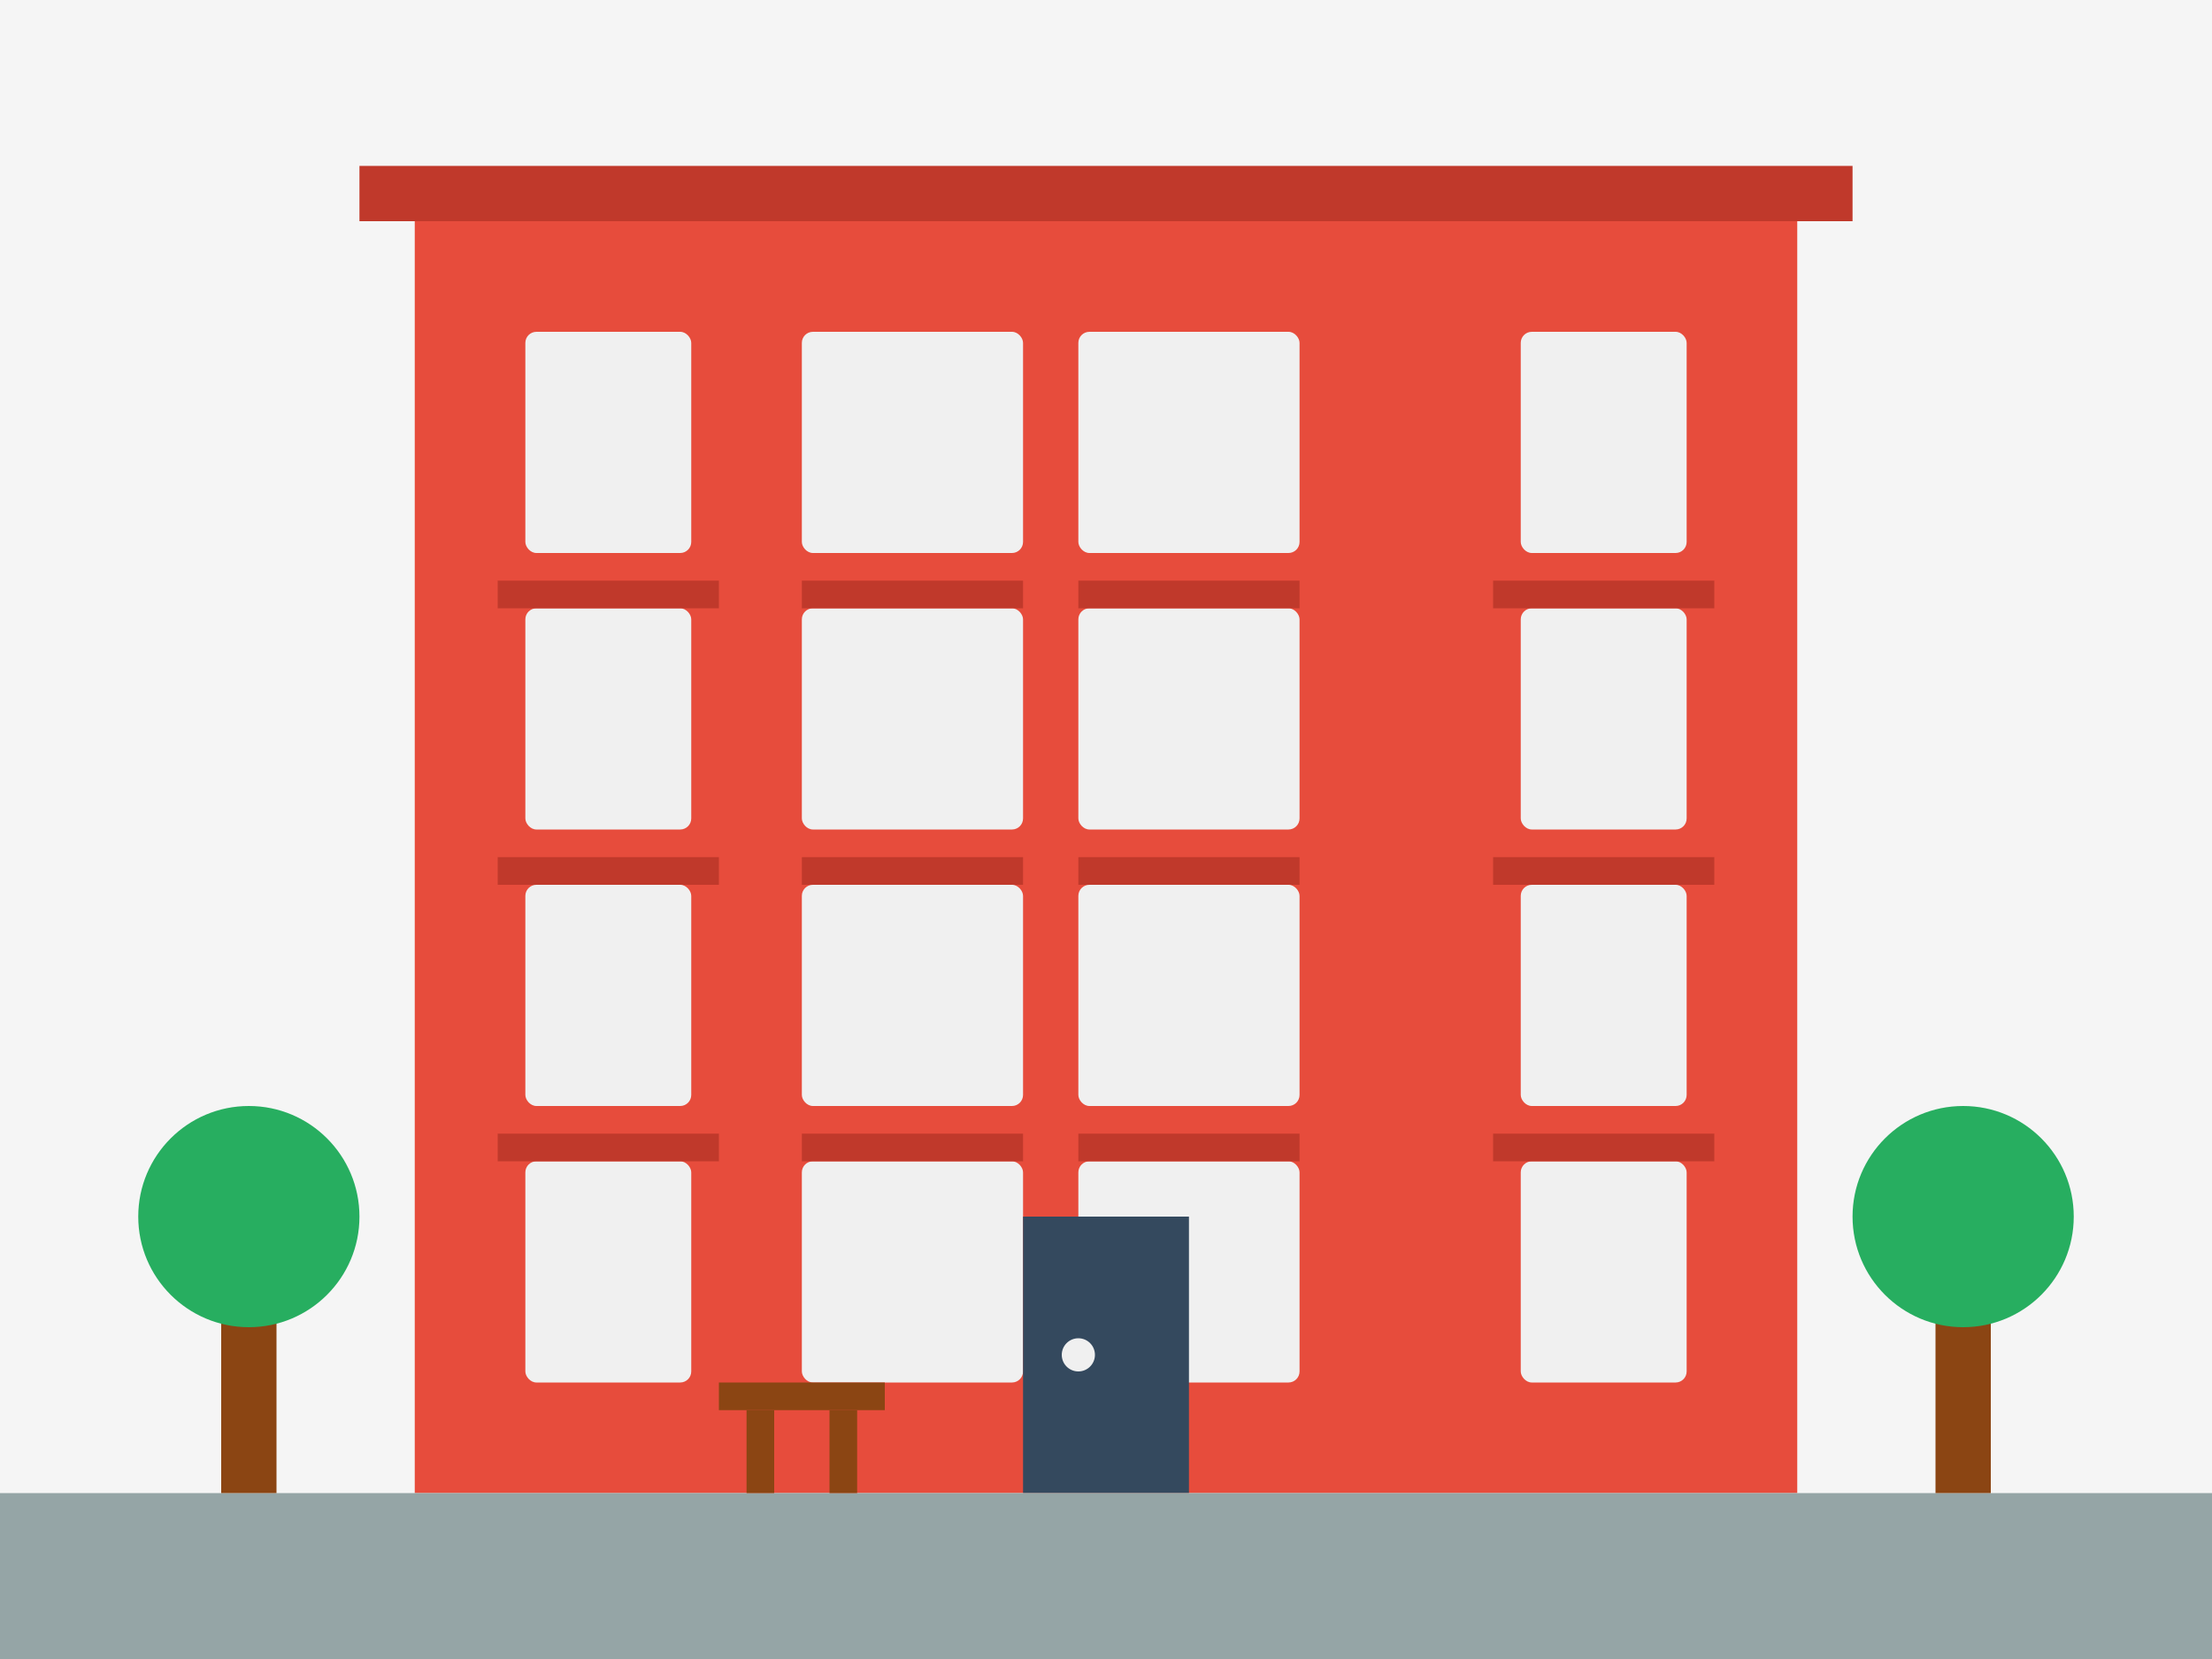
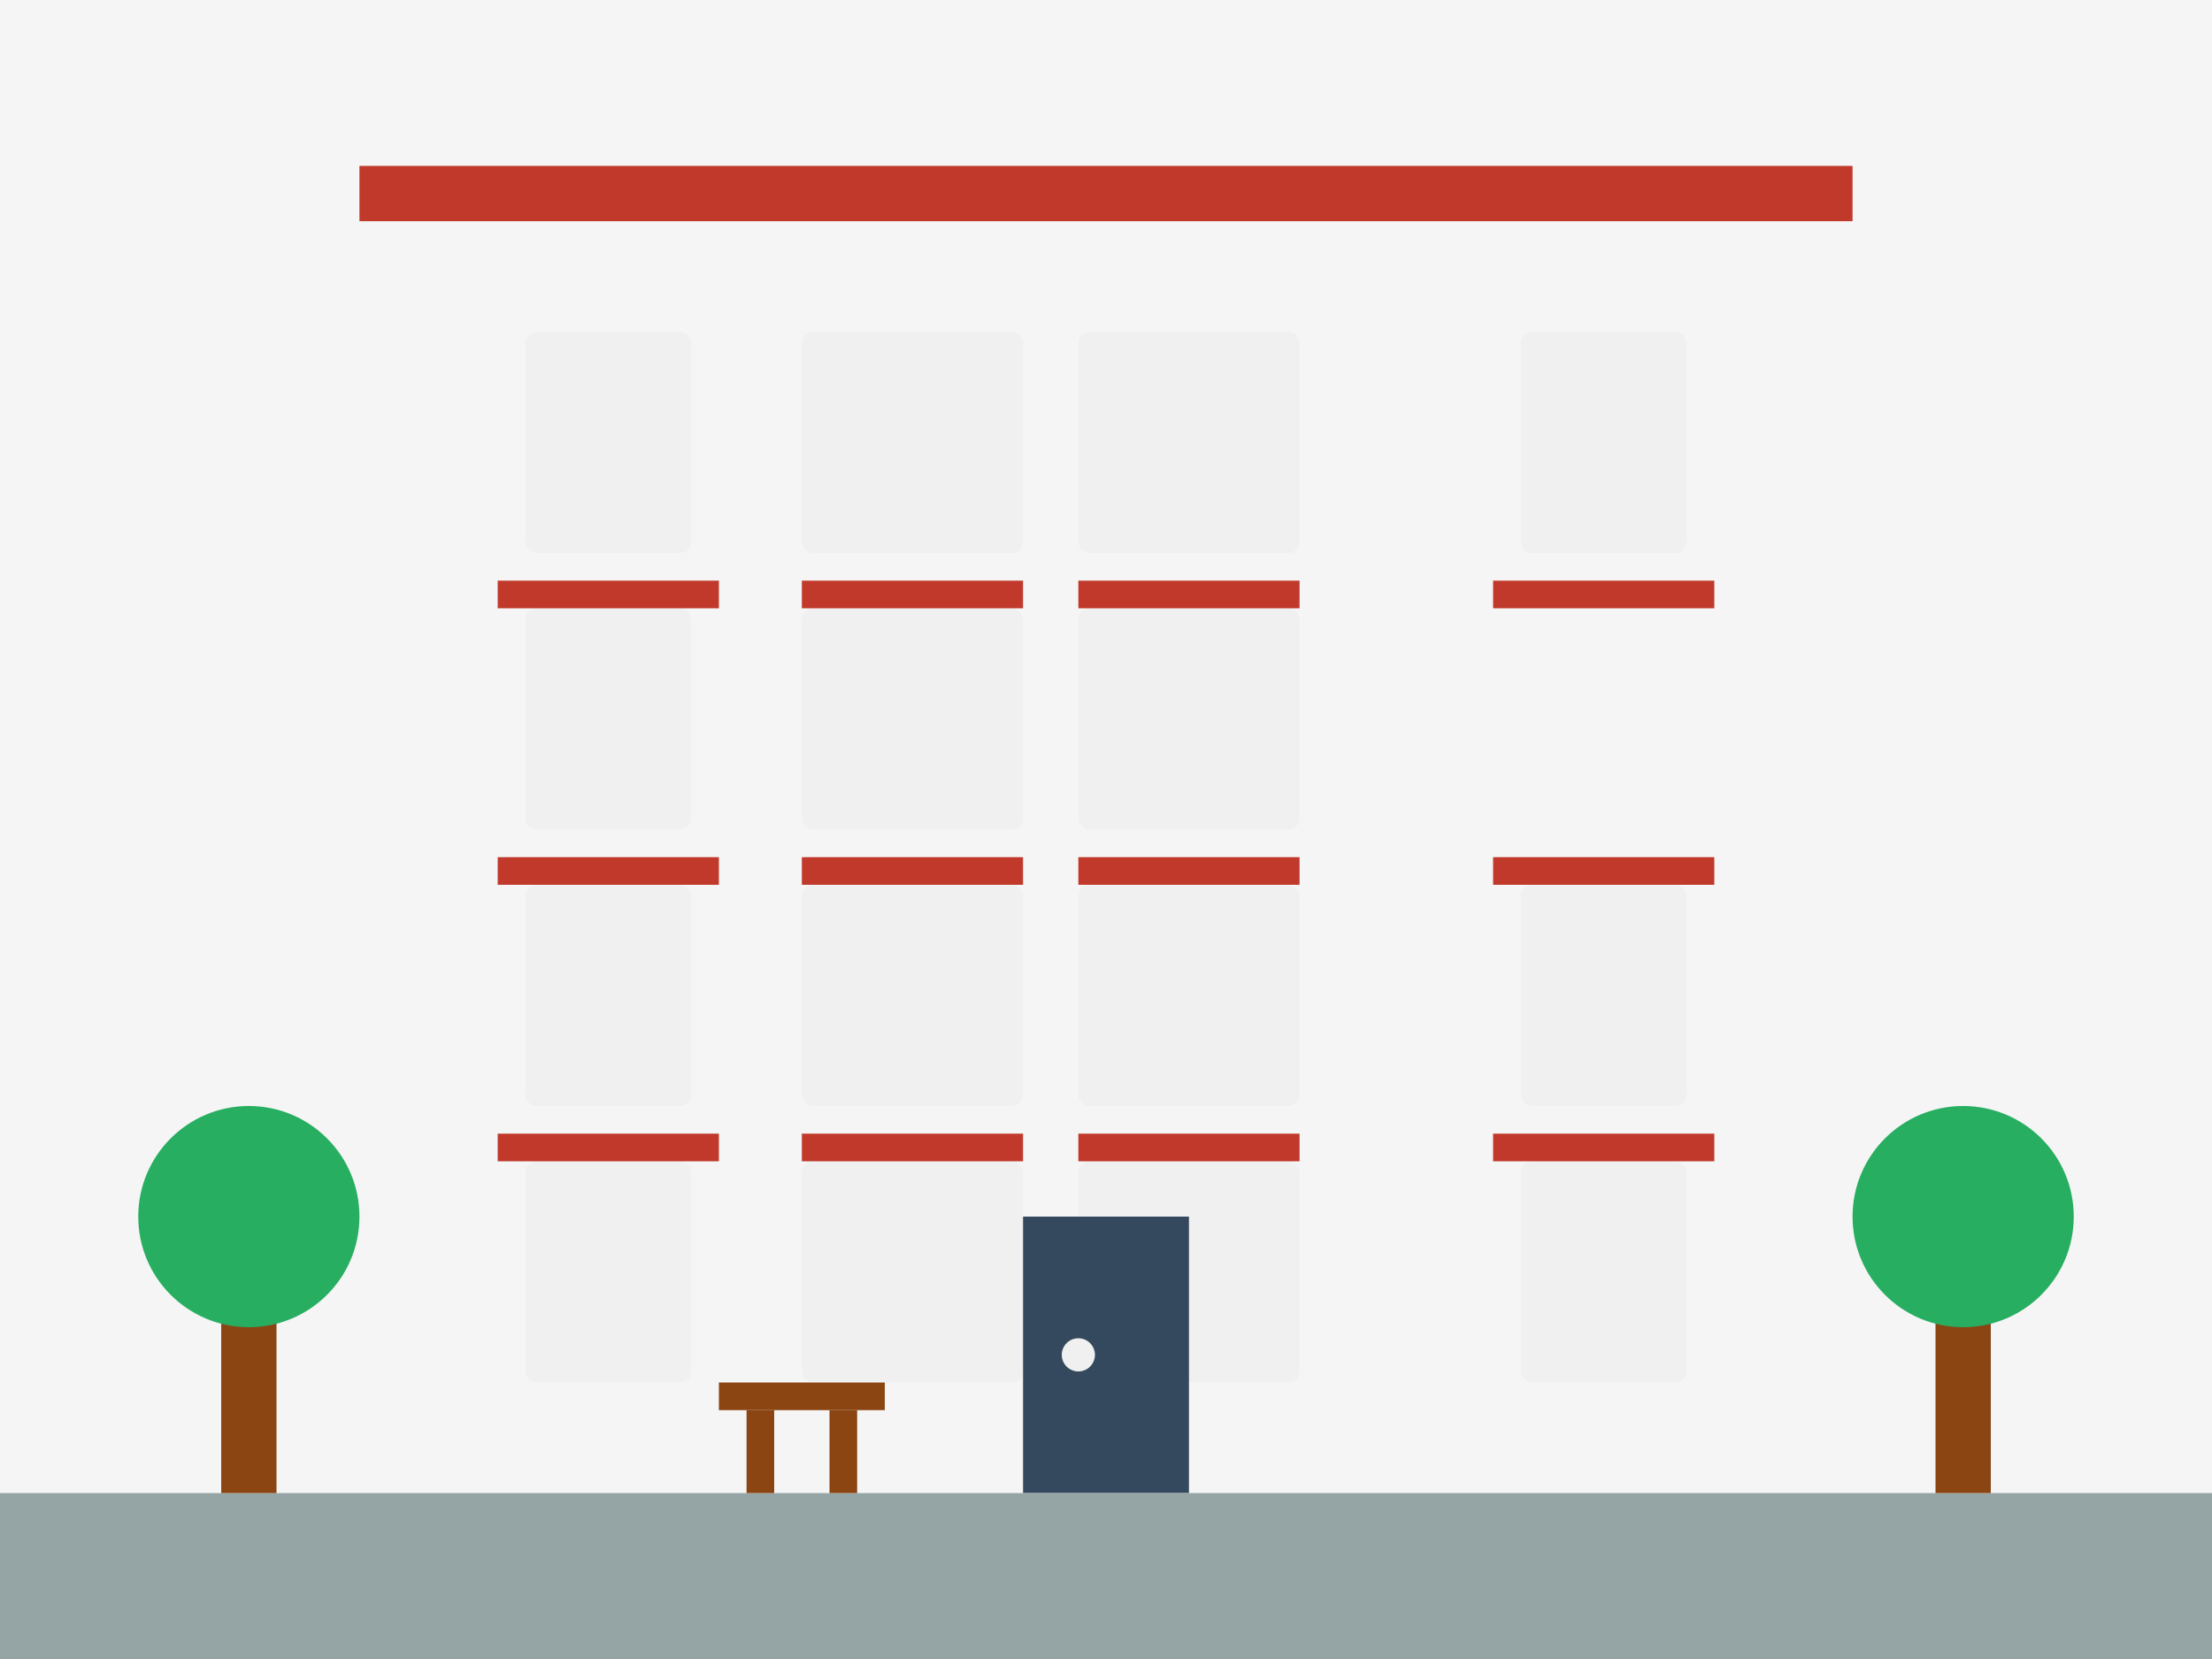
<svg xmlns="http://www.w3.org/2000/svg" width="400" height="300" viewBox="0 0 400 300">
  <rect width="400" height="300" fill="#f5f5f5" />
-   <rect x="75" y="40" width="250" height="230" fill="#e74c3c" />
  <g fill="#f0f0f0">
    <rect x="95" y="60" width="30" height="40" rx="2" />
    <rect x="95" y="110" width="30" height="40" rx="2" />
    <rect x="95" y="160" width="30" height="40" rx="2" />
    <rect x="95" y="210" width="30" height="40" rx="2" />
    <rect x="145" y="60" width="40" height="40" rx="2" />
    <rect x="145" y="110" width="40" height="40" rx="2" />
    <rect x="145" y="160" width="40" height="40" rx="2" />
    <rect x="145" y="210" width="40" height="40" rx="2" />
    <rect x="195" y="60" width="40" height="40" rx="2" />
    <rect x="195" y="110" width="40" height="40" rx="2" />
    <rect x="195" y="160" width="40" height="40" rx="2" />
    <rect x="195" y="210" width="40" height="40" rx="2" />
    <rect x="275" y="60" width="30" height="40" rx="2" />
-     <rect x="275" y="110" width="30" height="40" rx="2" />
    <rect x="275" y="160" width="30" height="40" rx="2" />
    <rect x="275" y="210" width="30" height="40" rx="2" />
  </g>
  <rect x="185" y="220" width="30" height="50" fill="#34495e" />
  <circle cx="195" cy="245" r="3" fill="#f0f0f0" />
  <g fill="#c0392b">
    <rect x="90" y="105" width="40" height="5" />
    <rect x="145" y="105" width="40" height="5" />
    <rect x="195" y="105" width="40" height="5" />
    <rect x="270" y="105" width="40" height="5" />
    <rect x="90" y="155" width="40" height="5" />
    <rect x="145" y="155" width="40" height="5" />
    <rect x="195" y="155" width="40" height="5" />
    <rect x="270" y="155" width="40" height="5" />
    <rect x="90" y="205" width="40" height="5" />
    <rect x="145" y="205" width="40" height="5" />
    <rect x="195" y="205" width="40" height="5" />
    <rect x="270" y="205" width="40" height="5" />
  </g>
  <rect x="65" y="30" width="270" height="10" fill="#c0392b" />
  <rect x="0" y="270" width="400" height="30" fill="#95a5a6" />
  <g>
    <rect x="40" y="235" width="10" height="35" fill="#8b4513" />
    <circle cx="45" cy="220" r="20" fill="#27ae60" />
    <rect x="350" y="235" width="10" height="35" fill="#8b4513" />
    <circle cx="355" cy="220" r="20" fill="#27ae60" />
  </g>
  <rect x="130" y="250" width="30" height="5" fill="#8b4513" />
  <rect x="135" y="255" width="5" height="15" fill="#8b4513" />
  <rect x="150" y="255" width="5" height="15" fill="#8b4513" />
</svg>